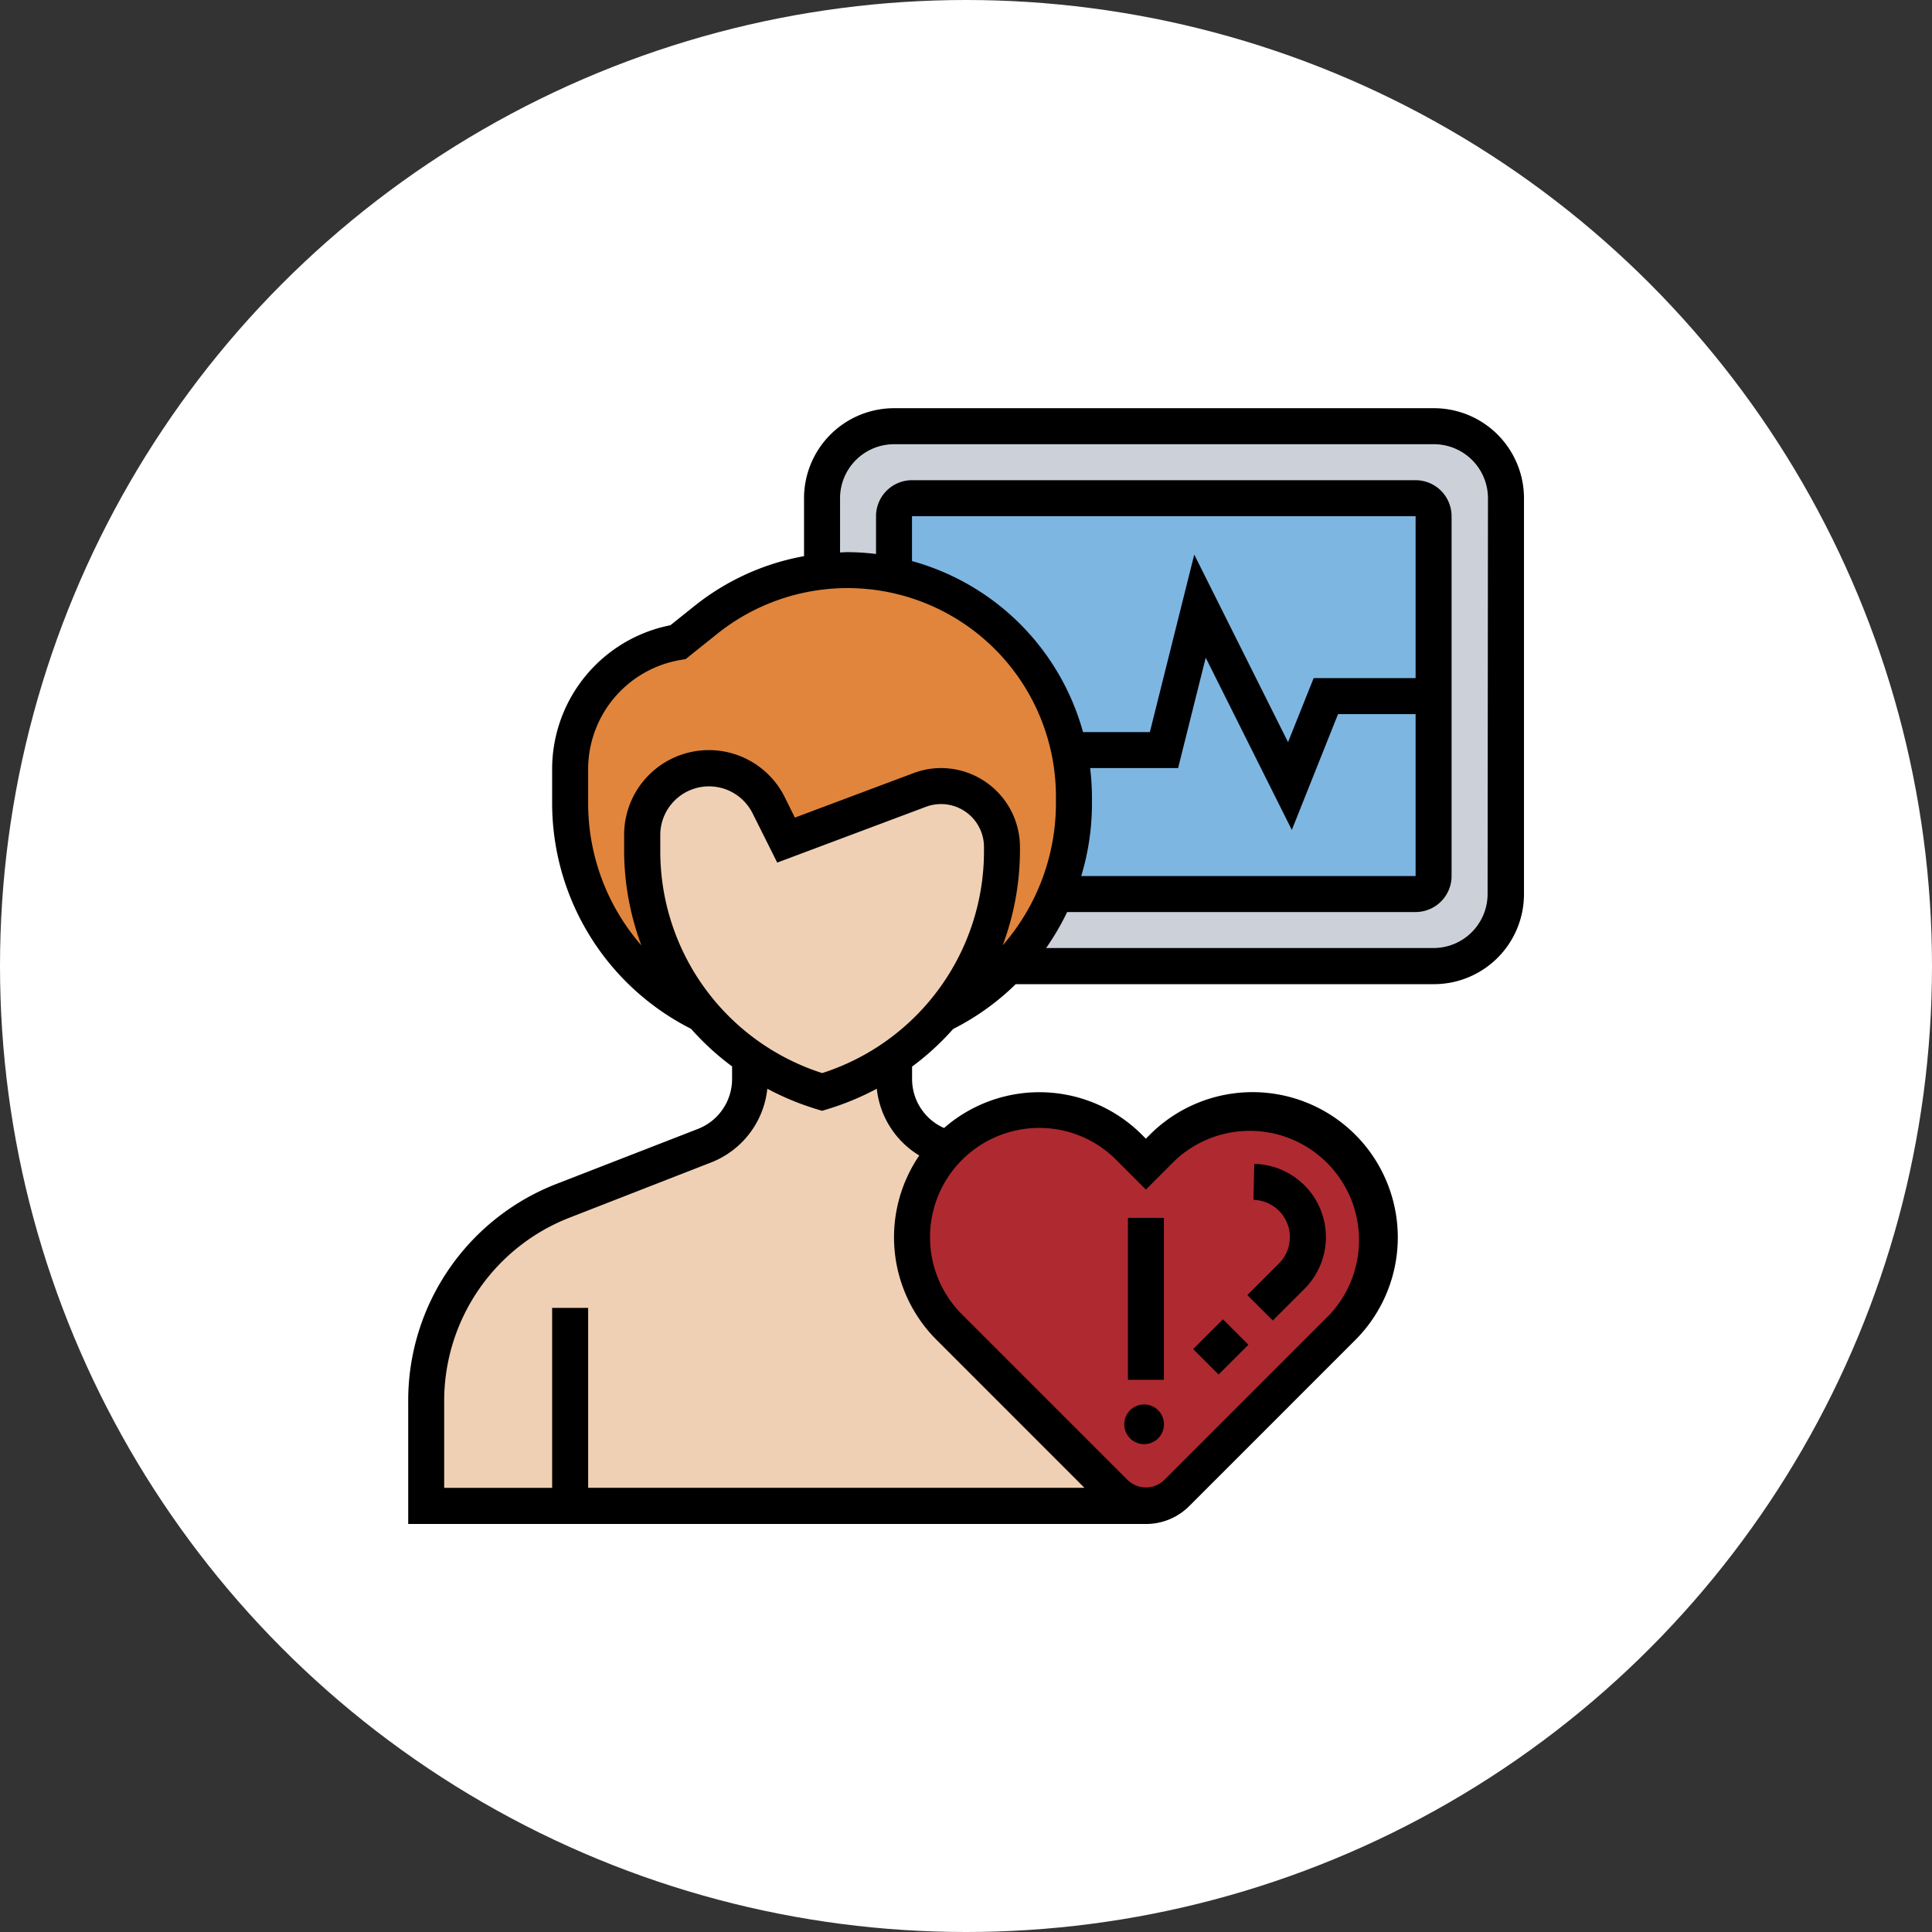
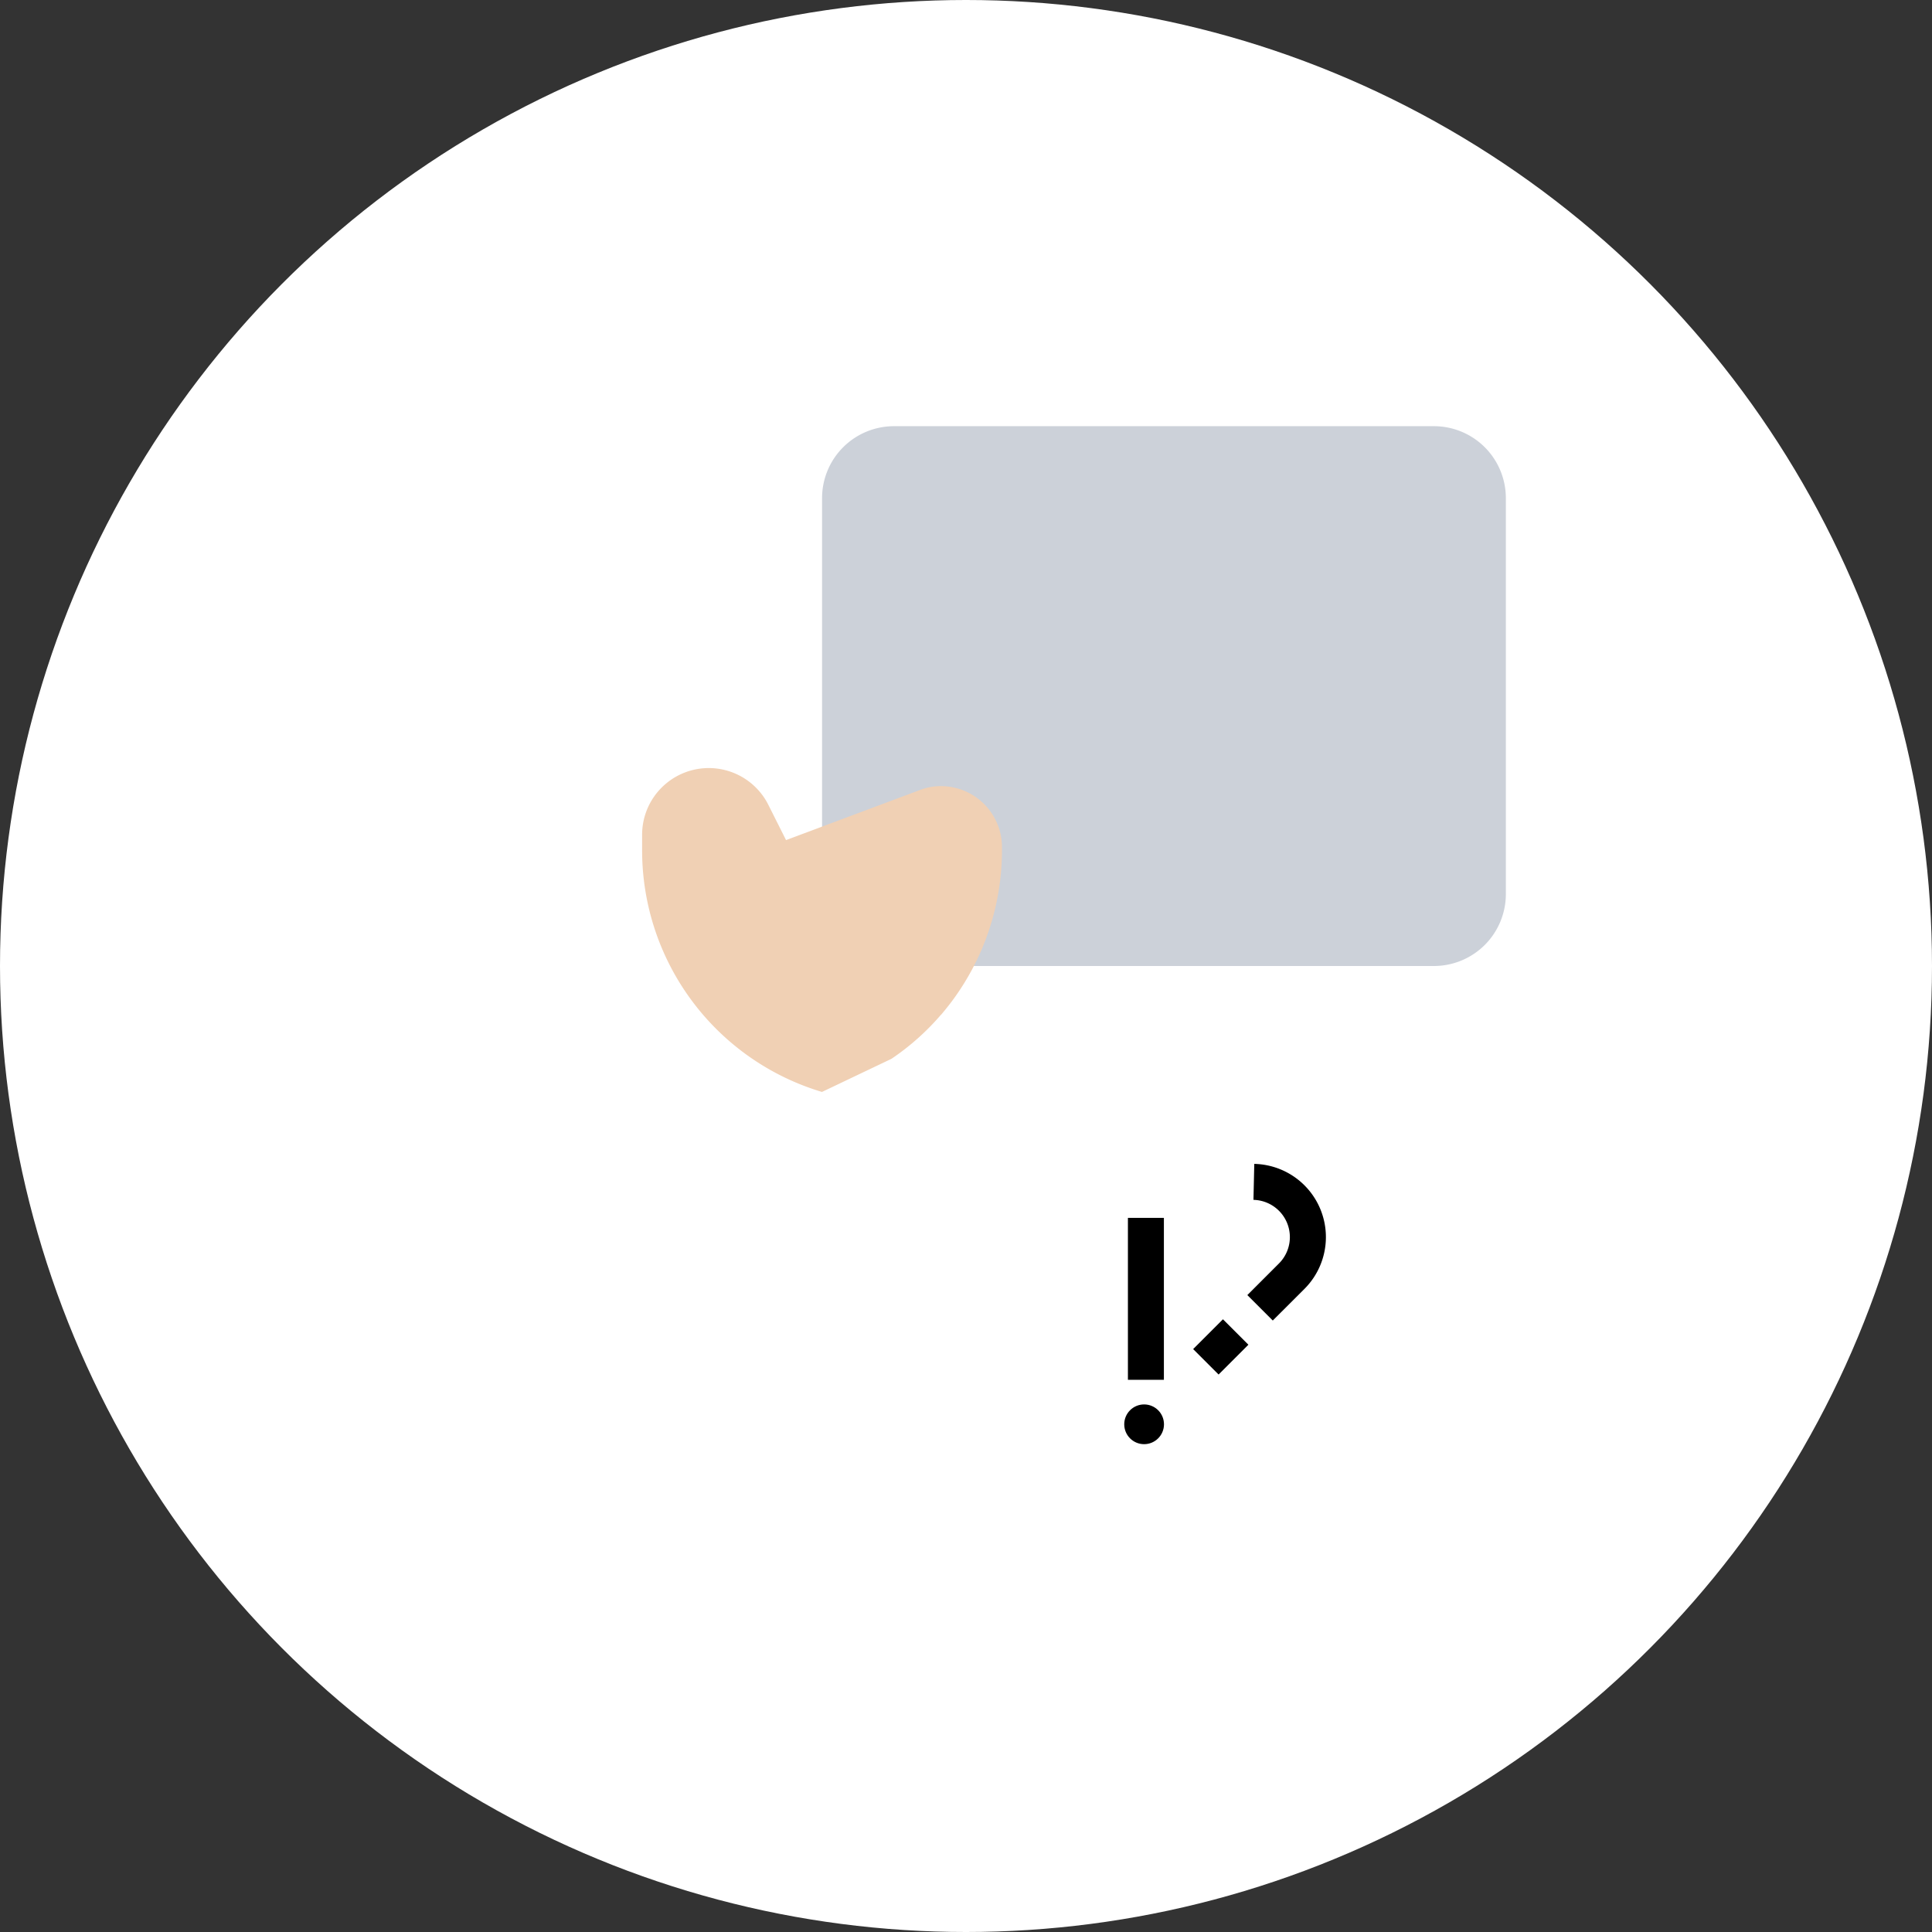
<svg xmlns="http://www.w3.org/2000/svg" width="42" height="42" viewBox="0 0 42 42">
  <rect x="0" y="0" width="42" height="42" fill="#333333" stroke="none" />
  <g id="Group_14603" data-name="Group 14603" transform="translate(-725 -1449)">
    <g id="Group_8329" data-name="Group 8329" transform="translate(520 -464)">
      <g id="Group_11463" data-name="Group 11463" transform="translate(205 1913)">
        <g id="Group_7146" data-name="Group 7146">
          <circle id="Ellipse_960" data-name="Ellipse 960" cx="21" cy="21" r="21" fill="#fff" />
        </g>
      </g>
    </g>
    <g id="diseases" transform="translate(732.874 1456.874)">
      <path id="Path_30554" data-name="Path 30554" d="M37.3,2H25.565A1.564,1.564,0,0,0,24,3.565v10.17H37.3a1.564,1.564,0,0,0,1.565-1.565V3.565A1.564,1.564,0,0,0,37.3,2Z" transform="translate(-14.003 -0.609)" fill="#ccd1d9" />
-       <path id="Path_30555" data-name="Path 30555" d="M39.344,6H28.391A.392.392,0,0,0,28,6.391v8.214H39.344a.392.392,0,0,0,.391-.391V6.391A.392.392,0,0,0,39.344,6Z" transform="translate(-16.439 -3.044)" fill="#7eb6e2" />
-       <path id="Path_30556" data-name="Path 30556" d="M20.952,14.925v.16a5.084,5.084,0,0,1-2.887,4.577c.082-.1.164-.2.239-.3a5.5,5.5,0,0,0,1.084-3.278V16.02a1.327,1.327,0,0,0-1.326-1.326,1.254,1.254,0,0,0-.462.086l-2.906,1.087-.383-.763a1.45,1.45,0,0,0-2.746.649v.332a5.49,5.49,0,0,0,1.322,3.575A5.07,5.07,0,0,1,10,15.085v-.751a2.806,2.806,0,0,1,2.347-2.769l.606-.485a4.93,4.93,0,0,1,2.523-1.048A5.155,5.155,0,0,1,16.028,10a4.813,4.813,0,0,1,1.013.106,4.912,4.912,0,0,1,3.806,3.806A4.813,4.813,0,0,1,20.952,14.925Z" transform="translate(-5.48 -5.48)" fill="#e1853c" />
-       <path id="Path_30557" data-name="Path 30557" d="M13.34,39.061l-.172-.066a1.565,1.565,0,0,1-1-1.459v-.348l-.055-.082-1.51.72a5.469,5.469,0,0,1-1.565-.755v.465a1.565,1.565,0,0,1-1,1.459L4.992,40.18A4.7,4.7,0,0,0,2,44.557v2.265H17.646V40.563Z" transform="translate(-0.609 -21.961)" fill="#f0d0b4" />
      <path id="Path_30558" data-name="Path 30558" d="M20.5,26.359a5.389,5.389,0,0,1-1.08.962l-1.51.72A5.482,5.482,0,0,1,14,22.784v-.332a1.449,1.449,0,0,1,2.746-.649l.383.763,2.906-1.087a1.254,1.254,0,0,1,.462-.086,1.327,1.327,0,0,1,1.326,1.326v.066a5.5,5.5,0,0,1-1.084,3.278c-.074.1-.156.2-.239.3Z" transform="translate(-7.915 -12.177)" fill="#f0d0b4" />
-       <path id="Path_30559" data-name="Path 30559" d="M38.36,40.81a2.767,2.767,0,0,0-3.912,0l-.364.364-.364-.364a2.767,2.767,0,0,0-3.912,0,.253.253,0,0,0-.031.035,2.763,2.763,0,0,0,.031,3.876l3.606,3.606a.944.944,0,0,0,1.338,0l.309-.309,3.3-3.3a2.767,2.767,0,0,0,0-3.912Z" transform="translate(-17.048 -23.745)" fill="#ae2a30" />
      <path id="Path_30560" data-name="Path 30560" d="M42.418,47.026l.648-.648.553.553-.648.648Zm2.418-1.307A1.592,1.592,0,0,0,43.747,43l-.018.782a.81.81,0,0,1,.554,1.383l-.687.687.553.553ZM41,44.174h.782v3.52H41Z" transform="translate(-24.354 -25.572)" />
      <circle id="Ellipse_1230" data-name="Ellipse 1230" cx="0.432" cy="0.432" r="0.432" transform="translate(16.566 22.657)" />
-       <path id="Path_30561" data-name="Path 30561" d="M23.3,1H11.561A1.958,1.958,0,0,0,9.605,2.956V4.216A5.331,5.331,0,0,0,7.23,5.294l-.53.424A3.189,3.189,0,0,0,4.129,8.856v.75a5.5,5.5,0,0,0,3.019,4.885,5.818,5.818,0,0,0,.893.818v.267a1.166,1.166,0,0,1-.748,1.094L4.242,17.856A5.053,5.053,0,0,0,1,22.6v2.656H17.037a1.326,1.326,0,0,0,.944-.391l3.607-3.607a3.157,3.157,0,1,0-4.465-4.465l-.087.087-.087-.087a3.149,3.149,0,0,0-4.3-.145,1.163,1.163,0,0,1-.695-1.068v-.267a5.818,5.818,0,0,0,.893-.818,5.459,5.459,0,0,0,1.36-.974H23.3a1.958,1.958,0,0,0,1.956-1.956V2.956A1.958,1.958,0,0,0,23.3,1ZM14.718,16.646a2.359,2.359,0,0,1,1.679.7l.64.64.64-.64A2.375,2.375,0,0,1,21.036,20.7l-3.607,3.607a.573.573,0,0,1-.782,0L13.039,20.7a2.375,2.375,0,0,1,1.679-4.054Zm-2.608.6a3.153,3.153,0,0,0,.376,4.008L15.7,24.469H4.912V20.558H4.129v3.912H1.782V22.6a4.276,4.276,0,0,1,2.743-4.01L7.576,17.4a1.938,1.938,0,0,0,1.231-1.606,5.954,5.954,0,0,0,1.077.446l.113.034.113-.034a5.954,5.954,0,0,0,1.077-.446,1.934,1.934,0,0,0,.924,1.452ZM10,15.454a5.065,5.065,0,0,1-3.52-4.848v-.333A1.059,1.059,0,0,1,8.483,9.8l.539,1.078,3.234-1.213a.934.934,0,0,1,1.261.874v.068A5.066,5.066,0,0,1,10,15.454Zm2.587-6.631a1.715,1.715,0,0,0-.6.109L9.406,9.9,9.183,9.45a1.842,1.842,0,0,0-3.489.824v.333a5.926,5.926,0,0,0,.375,2.071A4.7,4.7,0,0,1,4.912,9.605v-.75a2.41,2.41,0,0,1,2.02-2.384l.1-.017.687-.55a4.531,4.531,0,0,1,7.362,3.538v.162a4.7,4.7,0,0,1-1.157,3.072,5.913,5.913,0,0,0,.375-2.071v-.068A1.718,1.718,0,0,0,12.584,8.823Zm3.241,0h1.909l.6-2.4,1.872,3.745L21.214,7.65H22.9v3.52H15.631a5.414,5.414,0,0,0,.233-1.565V9.443a5.318,5.318,0,0,0-.04-.62ZM22.9,6.867H20.684L20.127,8.26,18.088,4.182l-.965,3.859H15.67a5.325,5.325,0,0,0-3.718-3.718V3.347H22.9Zm1.565,4.694A1.175,1.175,0,0,1,23.3,12.735H14.868a5.543,5.543,0,0,0,.457-.782H22.9a.783.783,0,0,0,.782-.782V3.347a.783.783,0,0,0-.782-.782H11.952a.783.783,0,0,0-.782.782v.822a5.318,5.318,0,0,0-.62-.04c-.054,0-.108.005-.162.007V2.956a1.175,1.175,0,0,1,1.173-1.173H23.3a1.175,1.175,0,0,1,1.173,1.173Z" transform="translate(0 0)" />
    </g>
  </g>
</svg>